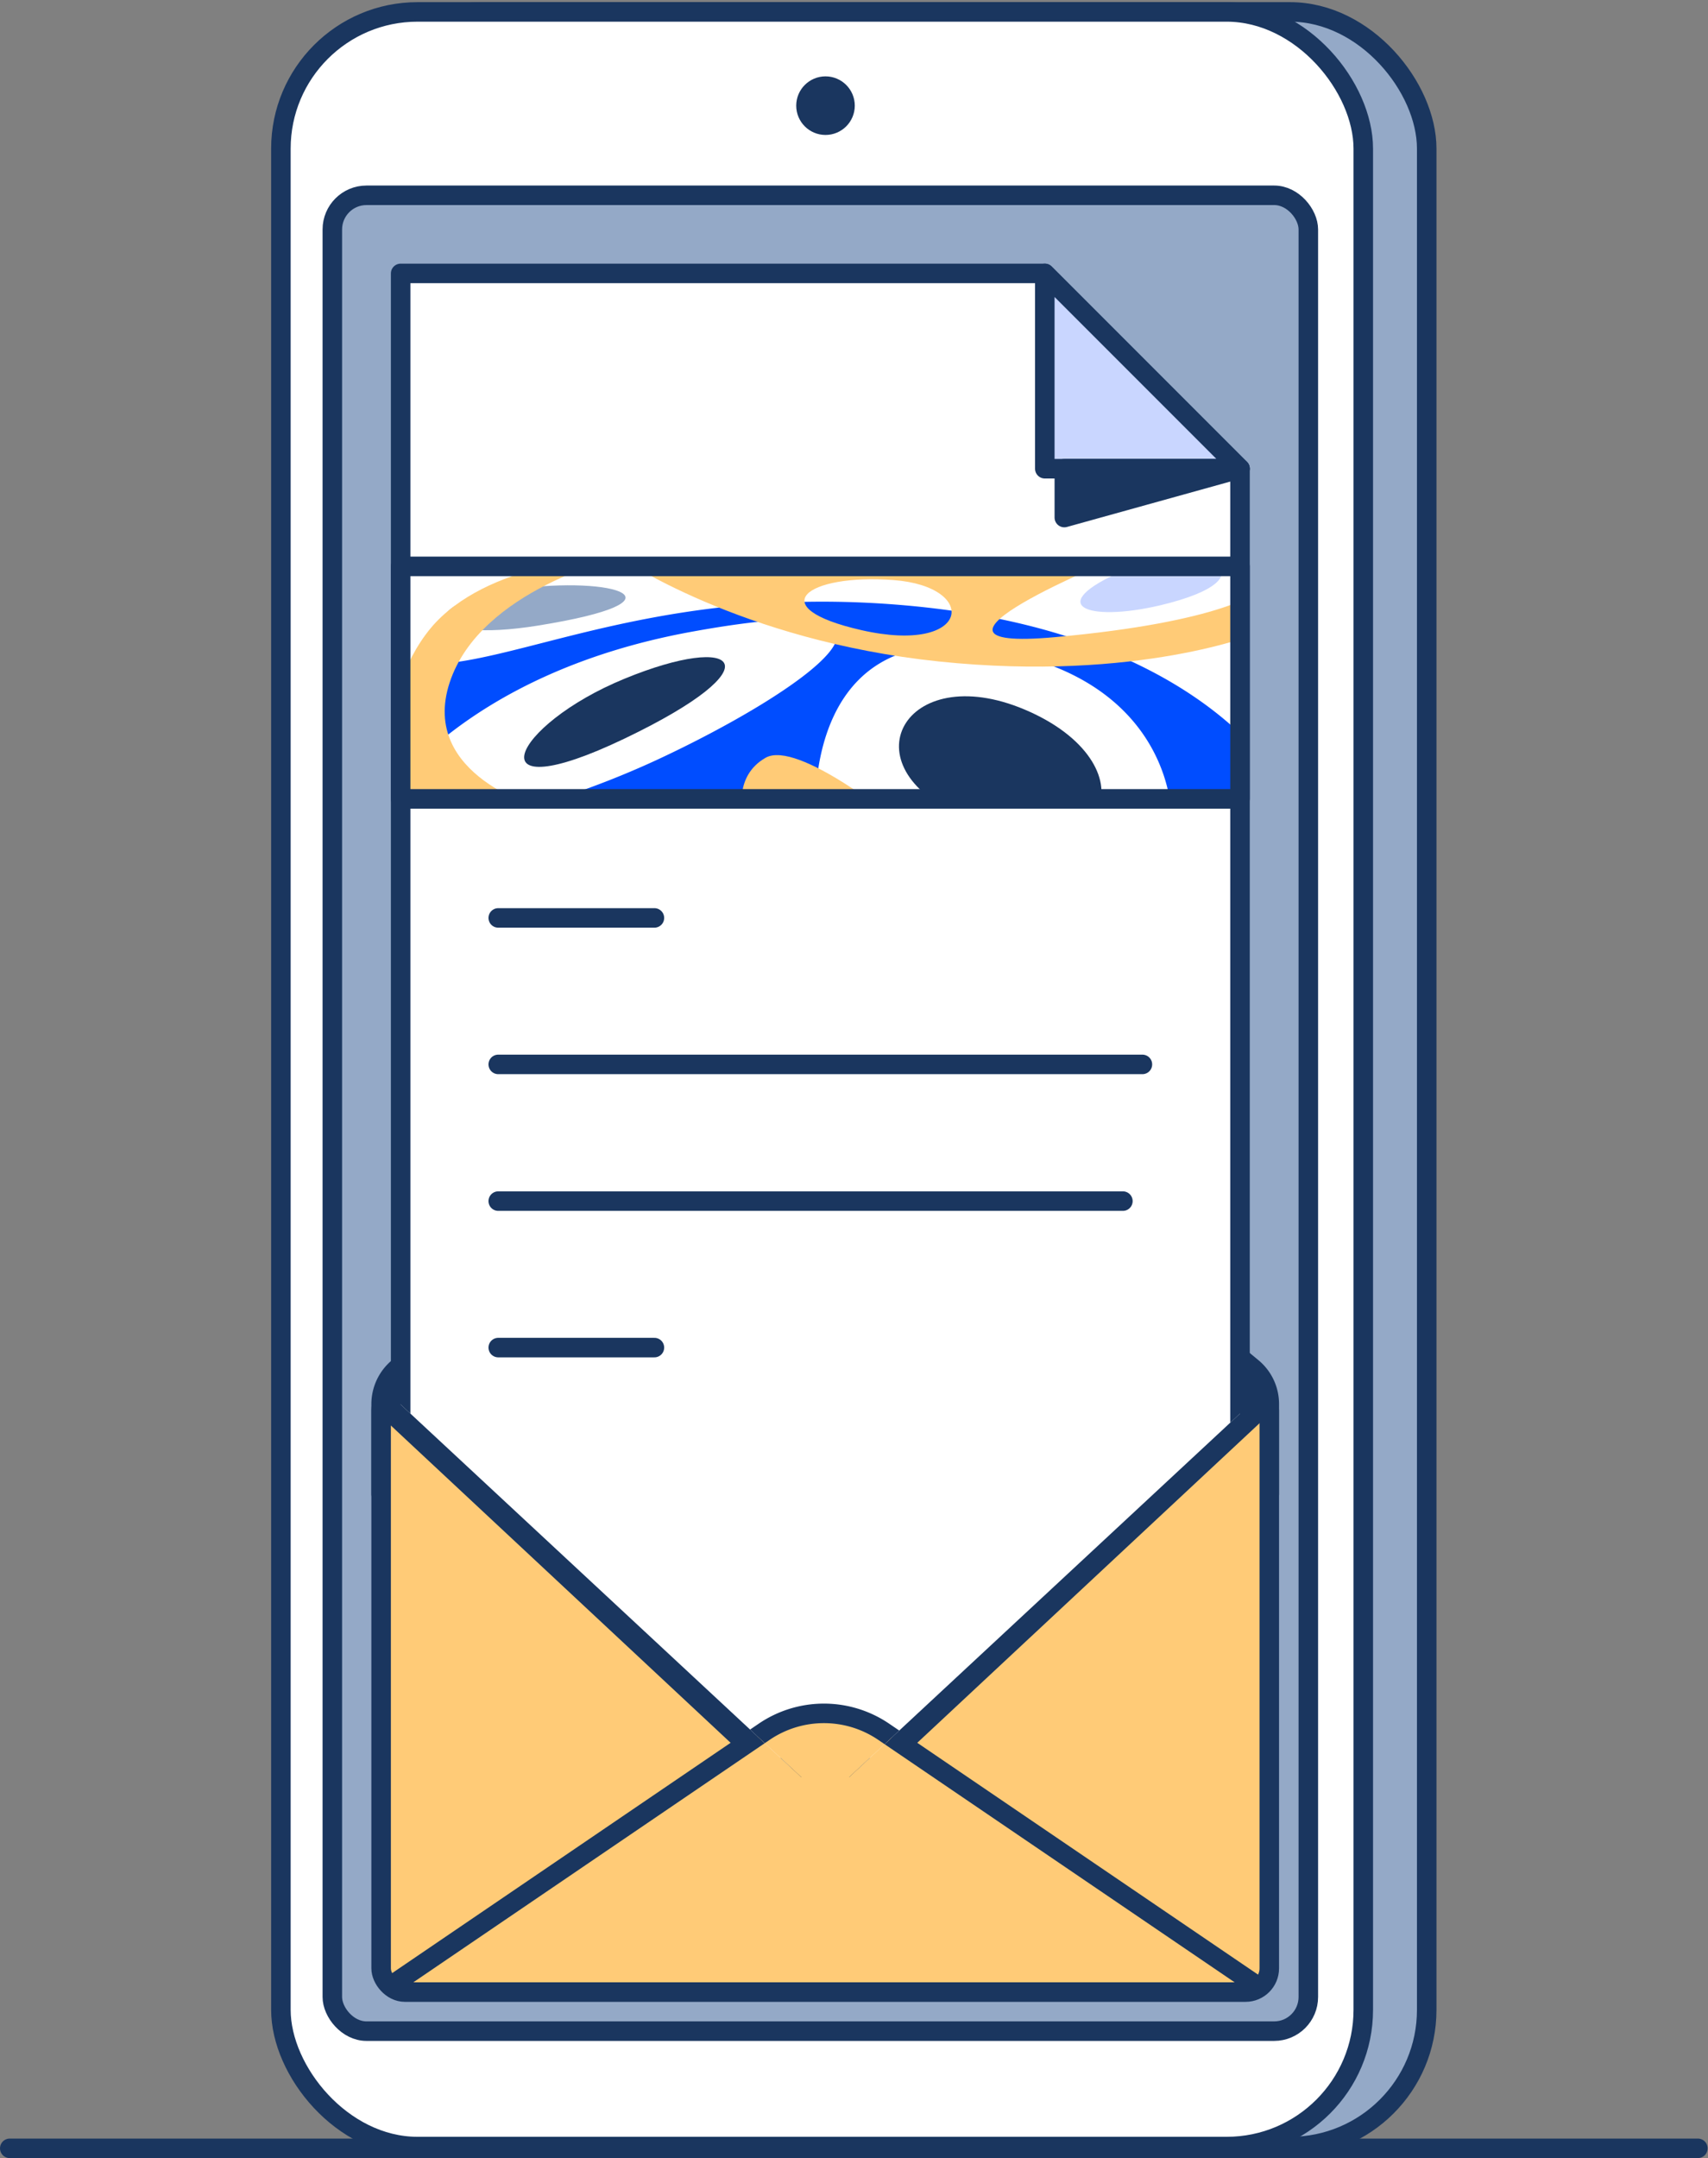
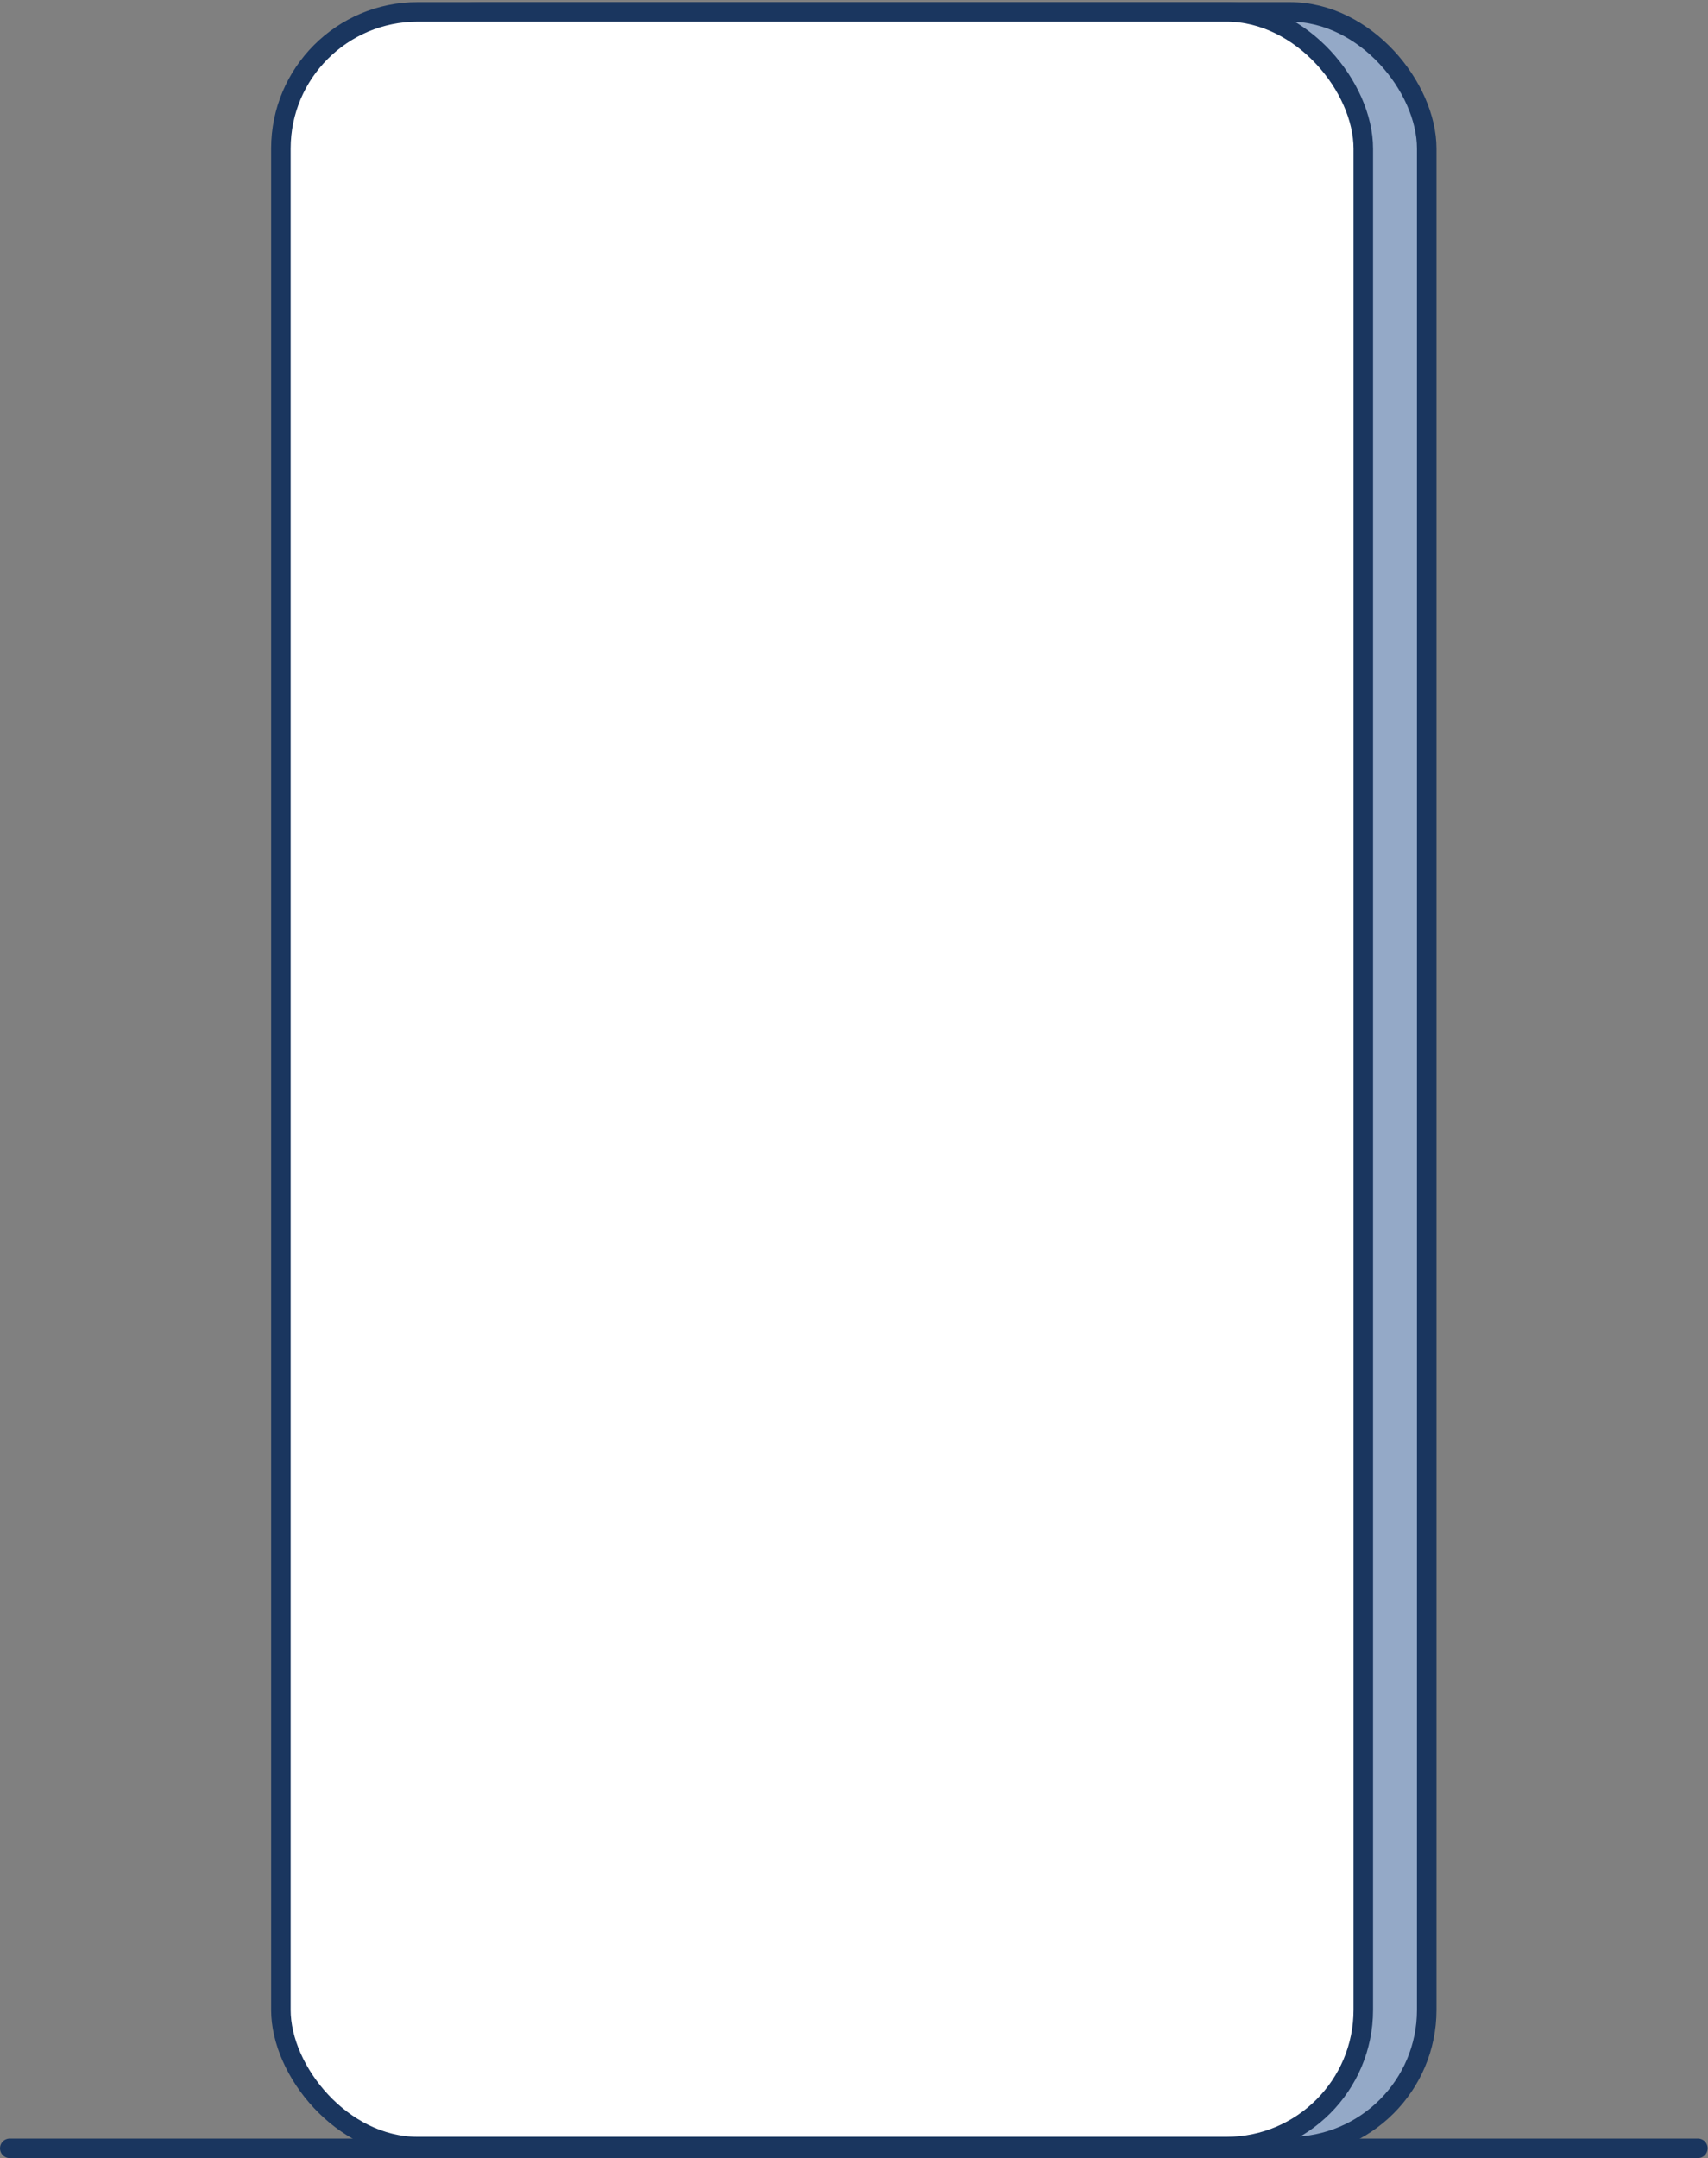
<svg xmlns="http://www.w3.org/2000/svg" width="175" height="221" viewBox="0 0 175 221">
  <rect x="0" y="0" width="175" height="221" fill="#808080" stroke="none" />
  <defs>
    <style>.a,.e,.f{fill:#fff;}.a,.b,.c,.e,.j,.m,.n,.t,.u,.v,.w,.x{stroke:#1a365f;}.a,.b,.u,.x{stroke-miterlimit:10;}.a,.b,.c,.e,.j,.n,.t,.u,.v,.w,.x{stroke-width:2px;}.b,.h{fill:#94a9c7;}.c,.k{fill:#ffcb77;}.c,.e,.j,.m,.n,.t,.v,.w{stroke-linejoin:round;}.d,.n,.t,.u,.x{fill:none;}.e,.t,.u,.v,.w{stroke-linecap:round;}.g{clip-path:url(#a);}.i{clip-path:url(#b);}.j,.m,.q,.w{fill:#1a365f;}.l{clip-path:url(#c);}.m{stroke-width:4px;}.o{clip-path:url(#d);}.p{clip-path:url(#e);}.r,.v{fill:#c9d6ff;}.s{fill:#004dff;}</style>
    <clipPath id="a">
-       <rect class="a" x="28.78" y="1.22" width="110.9" height="218.6" rx="14" />
-     </clipPath>
+       </clipPath>
    <clipPath id="b">
      <rect class="b" x="34.05" y="20" width="100" height="188" rx="3.5" />
    </clipPath>
    <clipPath id="c">
      <rect class="c" x="39.05" y="142" width="91" height="62" rx="2.43" />
    </clipPath>
    <clipPath id="d">
      <polygon class="d" points="39.05 141.97 84.55 184.27 130.05 141.97 130.05 13 39.05 13 39.05 141.97" />
    </clipPath>
    <clipPath id="e">
      <rect class="e" x="41.05" y="58" width="86" height="23.81" />
    </clipPath>
  </defs>
  <rect class="b" x="35.28" y="1.22" width="110.9" height="218.6" rx="14" />
  <rect class="f" x="28.78" y="1.22" width="110.9" height="218.6" rx="14" />
  <g class="g">
    <rect class="h" x="34.05" y="20" width="100" height="188" rx="3.5" />
    <g class="i">
      <path class="j" d="M40.81,140.05l37.6-31a9.67,9.67,0,0,1,12.29,0l37.59,31a4.82,4.82,0,0,1,1.76,3.73V153h-91v-9.22A4.86,4.86,0,0,1,40.81,140.05Z" />
      <rect class="k" x="39.05" y="142" width="91" height="62" rx="2.43" />
      <g class="l">
-         <polyline class="m" points="129.75 142.36 84.42 184.66 39.1 142.36" />
        <path class="c" d="M129.75,204,90.54,177.34a10.89,10.89,0,0,0-12.24,0L39.1,204" />
      </g>
      <rect class="n" x="39.05" y="142" width="91" height="62" rx="2.43" />
      <g class="o">
        <polygon class="e" points="127.05 48 107.05 28 41.05 28 41.05 181 127.05 181 127.05 48" />
-         <path class="c" d="M129.75,204,90.54,177.34a10.89,10.89,0,0,0-12.24,0L39.1,204" />
        <rect class="f" x="41.05" y="58" width="86" height="23.81" />
        <g class="p">
          <path class="h" d="M55.08,64.07C71,61.52,63,58.93,52.74,60.33S43.39,65.94,55.08,64.07Z" />
          <path class="q" d="M64,69.5c11.6-4.77,15.66-1.37,0,6.13S52.35,74.27,64,69.5Z" />
          <path class="r" d="M118.82,62c12.29-2.9,4.39-7.09-3.75-3.55S111.31,63.75,118.82,62Z" />
          <path class="q" d="M98.08,83.34c15.7,7.2,20-4.73,7.47-10.43S86.64,78.1,98.08,83.34Z" />
          <path class="s" d="M132.19,81.69S124.67,64.55,92,61.93c-34.12-2.75-48.14,13.72-57.49,1.64s4.21,19.22,4.21,19.22S46.66,69.06,71,64.67C98.41,59.71,82,71,67.23,77.85a91.6,91.6,0,0,1-20.1,6.58H83.59s-2.34-24.15,22-17C120,71.65,120,83.34,120,83.34Z" />
          <path class="k" d="M108.06,65.25c-17.46,1.57,6.55-8.18,6.55-8.18H63.49s12.27,8.54,32.72,10.67,32.71-2.91,32.71-2.91V60.56S125.51,63.67,108.06,65.25Zm-19.8-.72C78,62.2,82.65,58.74,91.53,59.4S99.43,67.07,88.26,64.53Z" />
          <path class="k" d="M63.49,57.07S49.22,60.33,46.07,69.9s9.37,12.88,9.37,12.88l20.67.43s-.94-3.74,2.33-5.61S92,84.14,92,84.14L38.72,82.79s0-13.59,6.54-19.66S63.49,57.07,63.49,57.07Z" />
        </g>
        <rect class="t" x="41.05" y="58" width="86" height="23.81" />
        <line class="u" x1="51.05" y1="138" x2="67.05" y2="138" />
        <line class="u" x1="51.05" y1="123" x2="115.05" y2="123" />
-         <line class="u" x1="51.05" y1="109" x2="117.05" y2="109" />
        <line class="u" x1="51.05" y1="94" x2="67.05" y2="94" />
        <polygon class="v" points="107.05 28 107.05 48 127.05 48 107.05 28" />
        <polygon class="w" points="127.05 48 109.05 53 109.05 48 127.05 48" />
      </g>
    </g>
    <rect class="x" x="34.05" y="20" width="100" height="188" rx="3.5" />
    <circle class="q" cx="84.58" cy="10.82" r="3" />
  </g>
  <rect class="x" x="28.78" y="1.22" width="110.9" height="218.6" rx="14" />
  <line class="u" x1="173.96" y1="220" x2="1" y2="220" />
</svg>